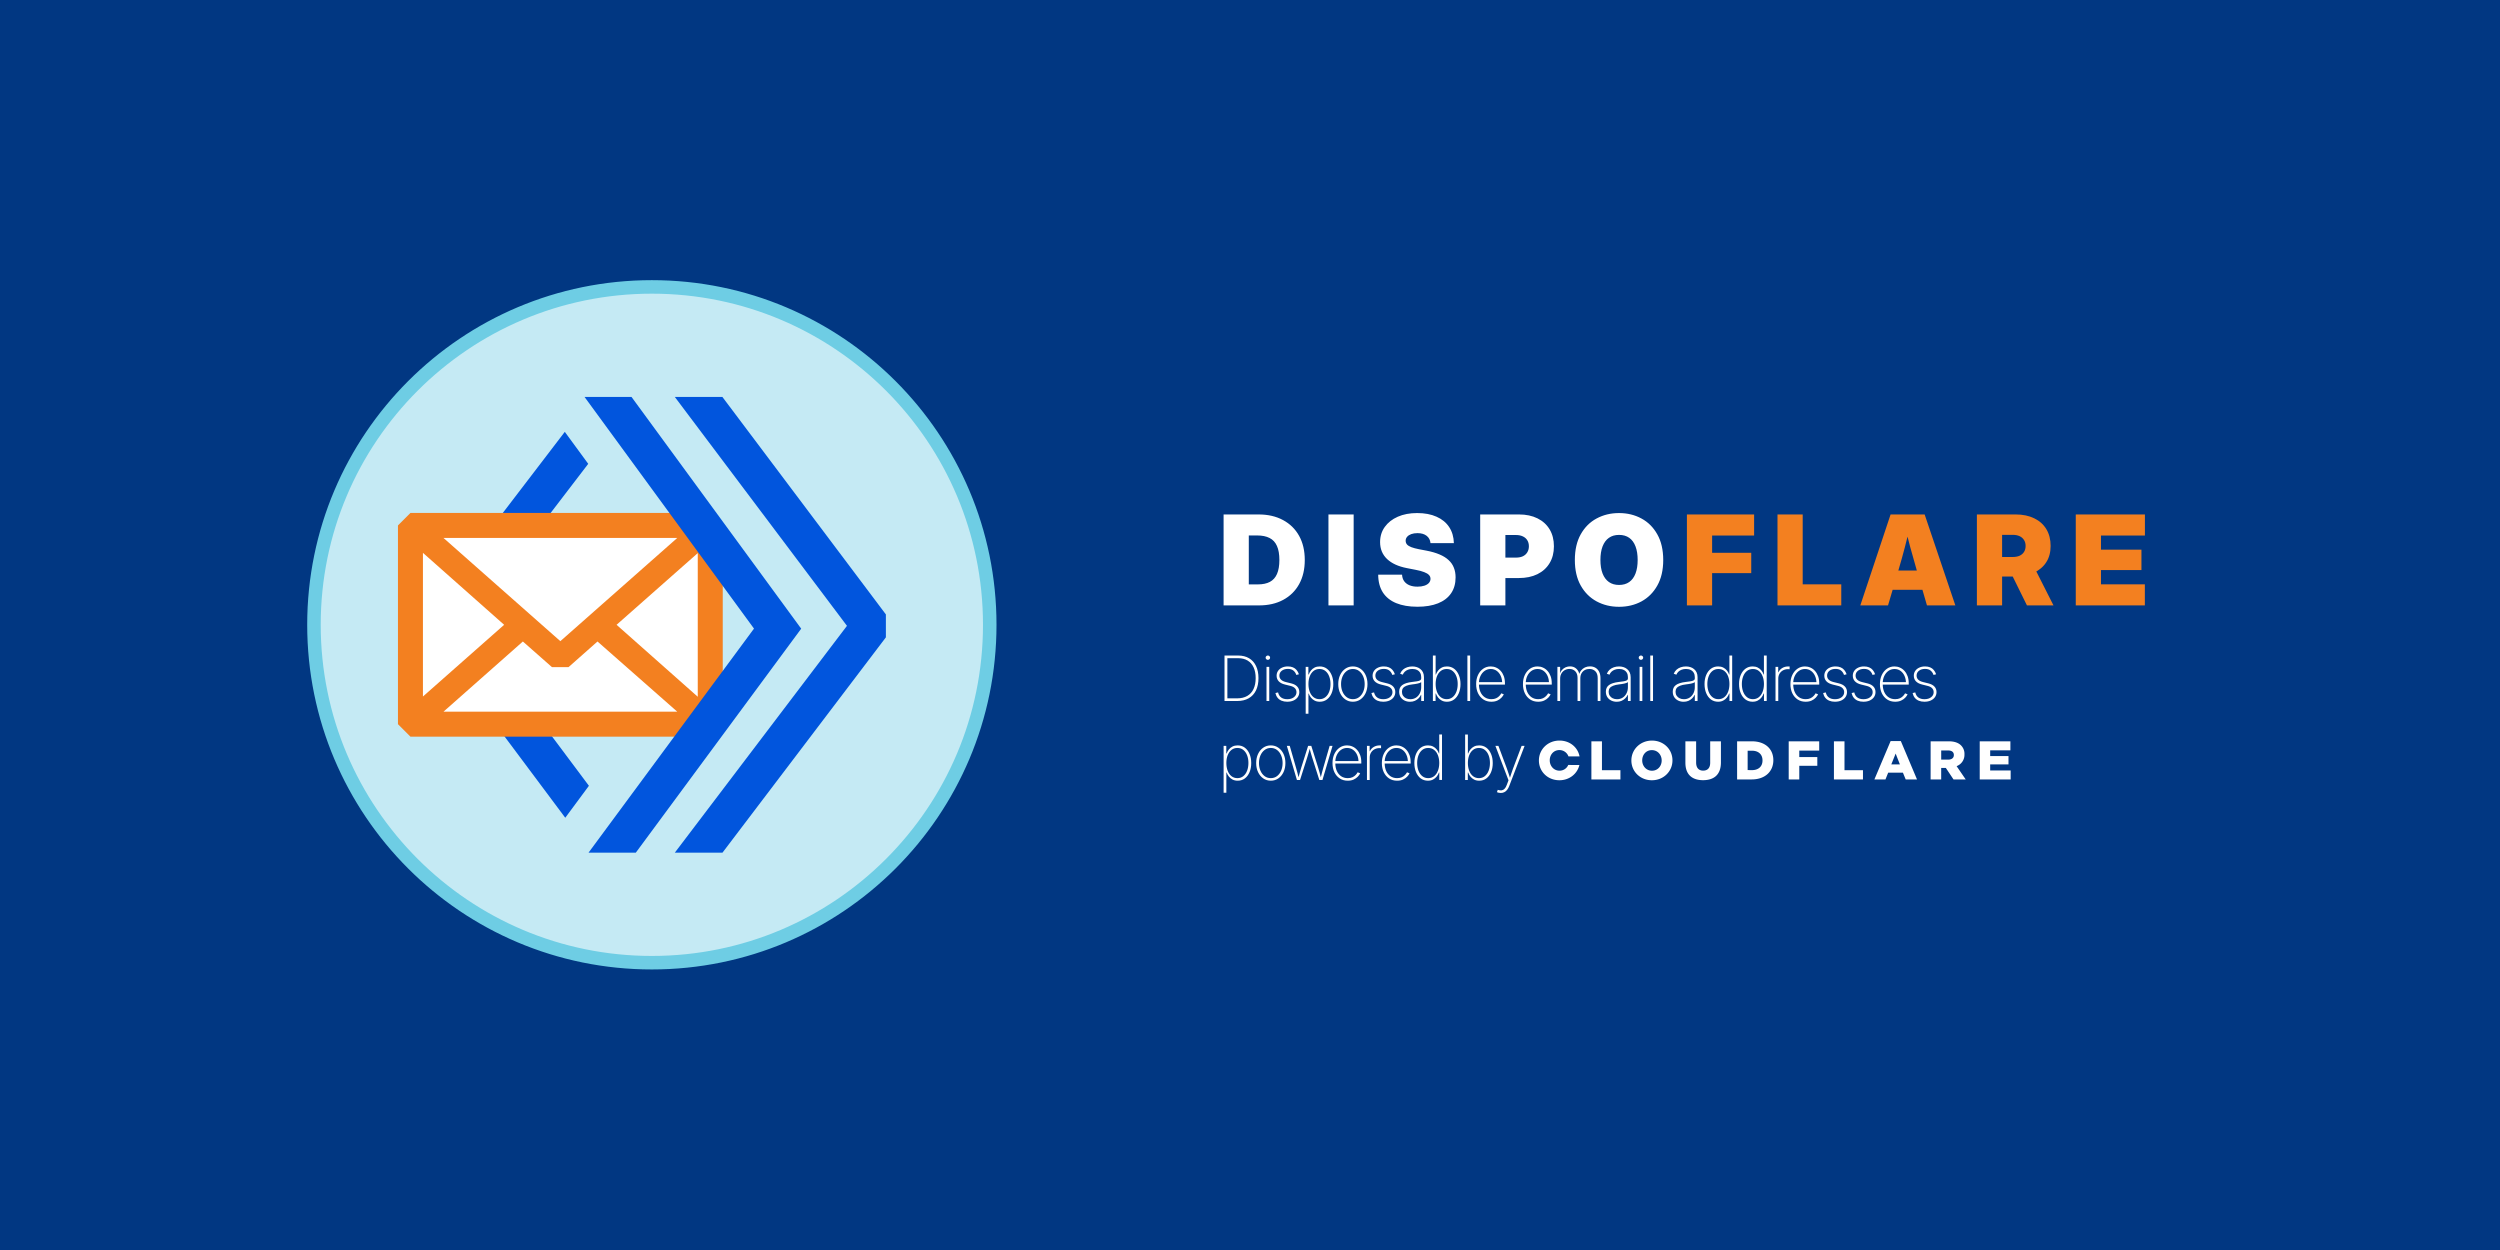
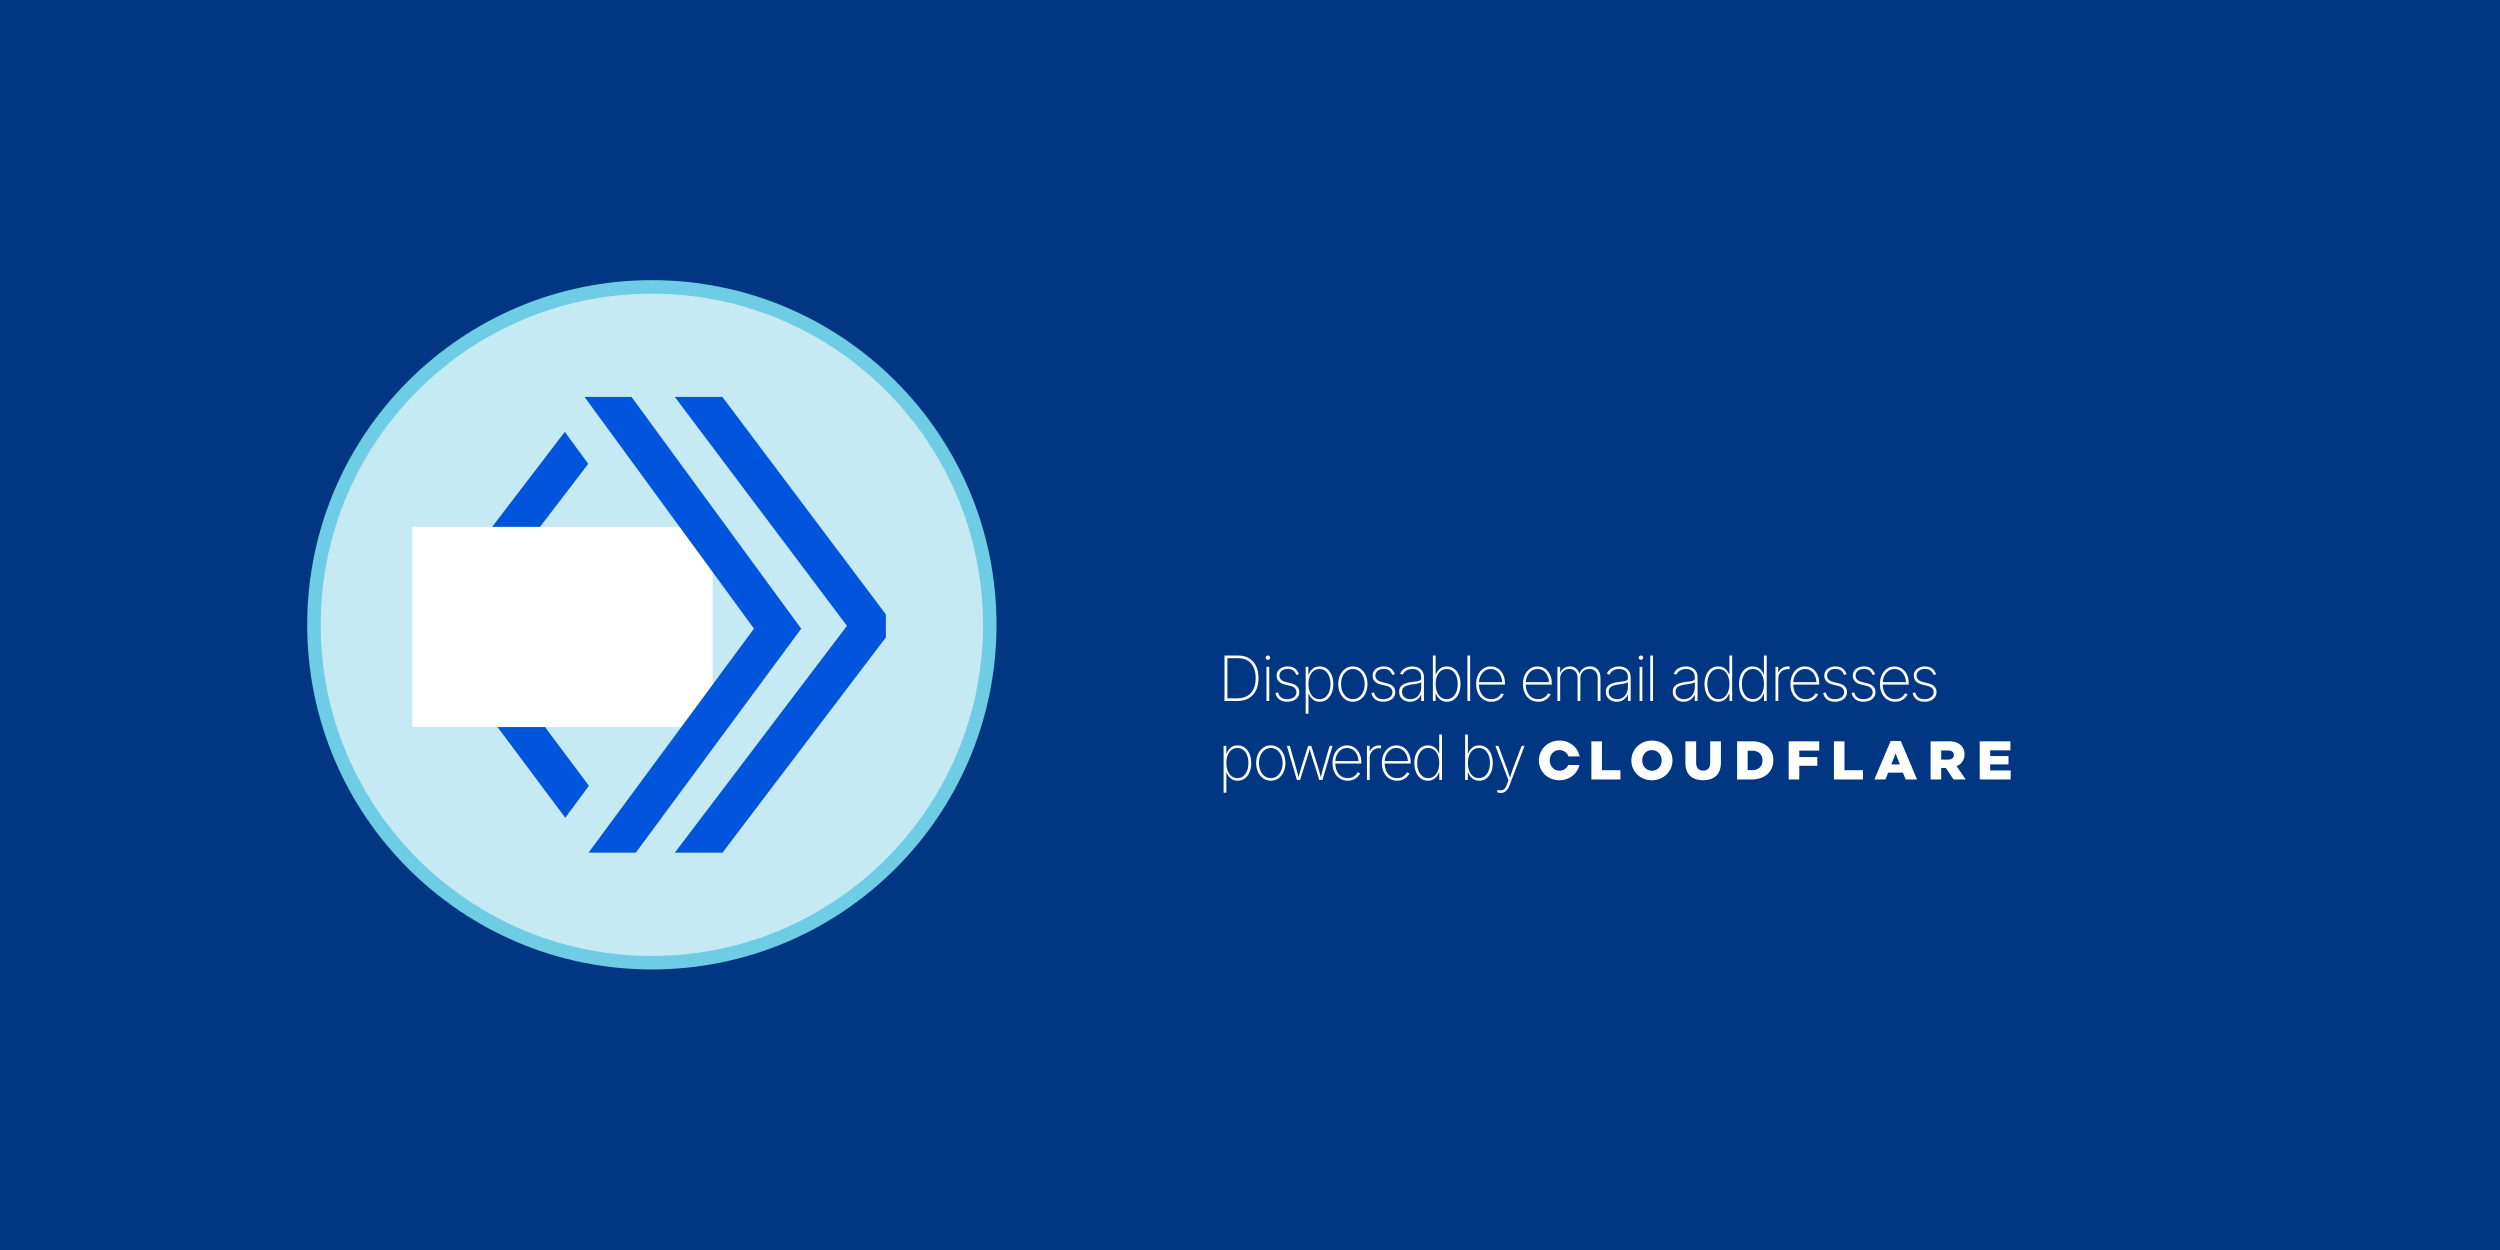
<svg xmlns="http://www.w3.org/2000/svg" version="1.2" viewBox="0 0 1280 640">
  <path fill="#013782" d="M0 0h1280v640H0Z" />
  <g transform="translate(-109.132 98.46) scale(.692)">
    <circle cx="640" cy="320" r="250" fill="#c5eaf4" stroke="#6ecde4" stroke-width="10" />
    <path fill="#0155dd" d="M593.434 439.105 503.1 318.286l89.827-117.39-17.336-23.659-101.235 132.395-.14 16.943 101.712 136.188z" />
    <path fill="#fff" d="M462.81 247.537h222.149v148.099H462.81Z" />
-     <path fill="#f38020" d="M683.209 237.242H461.387l-9.242 9.243v147.03l9.242 9.243H683.21l9.243-9.243v-147.03zm-110.91 94.866-86.474-76.38h172.984ZM530.705 320l-60.076 53.052v-106.29zm13.864 12.348 21.536 18.984h12.237l21.442-18.984 59.024 51.943H485.825ZM613.89 320l60.076-53.052v106.29z" />
    <path fill="#0155dd" d="M624.959 151.416h-34.756l125.37 171.394-122.42 165.774h34.981l122.364-165.718Z" />
    <path fill="#0155dd" d="M692.196 151.416H656.99l127.366 169.343L656.99 488.584h35.262l120.904-159.312V312.33Z" />
  </g>
  <g fill="#f38020" aria-label="DISPOFLARE" font-family="Inter Variable" font-size="64" letter-spacing="8" style="line-height:0;white-space:pre;shape-padding:1.825" word-spacing="0">
-     <path fill="#fff" d="M632.924 227.321h-12.75v-10.75h12.156q3.719 0 6.156-1.281 2.469-1.312 3.656-4.062 1.219-2.781 1.219-7.156 0-4.438-1.25-7.188-1.219-2.781-3.75-4.062-2.531-1.312-6.406-1.312h-11.969v-10.75h12.75q7.188 0 12.5 2.875 5.312 2.844 8.219 8.062 2.906 5.219 2.906 12.375 0 7.125-2.875 12.344-2.875 5.219-8.156 8.062-5.25 2.844-12.406 2.844zm-5.219-46.562v46.562h-12.906v-46.562zm53.688 0v46.562h-12.906v-46.562zm32.594 47.25q-6.312 0-10.812-1.844-4.469-1.844-6.844-5.5-2.344-3.687-2.375-9.062h12.219q.094 1.938 1.062 3.312 1 1.375 2.719 2.094 1.75.719 4.125.719 2.031 0 3.531-.5t2.312-1.406q.812-.938.812-2.125 0-1.125-.781-1.938-.781-.844-2.438-1.469-1.625-.656-4.25-1.156l-4.625-.906q-6.594-1.281-10.156-4.656-3.562-3.406-3.562-8.656 0-4.437 2.406-7.781 2.406-3.344 6.656-5.219 4.281-1.875 9.906-1.875 5.781 0 9.938 1.875 4.188 1.844 6.469 5.313 2.281 3.438 2.406 8.219h-11.969q-.219-2.375-1.969-3.75t-4.688-1.375q-1.844 0-3.219.5-1.344.5-2.094 1.375-.75.875-.75 2t.688 1.938q.719.781 2.219 1.375 1.5.562 3.844 1.031l3.781.719q3.969.75 6.812 1.969 2.844 1.188 4.656 2.906 1.844 1.688 2.688 3.906.875 2.188.875 4.938 0 4.781-2.312 8.156t-6.688 5.125q-4.375 1.75-10.594 1.75zm32.188-.688v-46.562h19.875q5.438 0 9.469 2 4.031 2 6.219 5.656 2.188 3.656 2.188 8.656 0 4.969-2.219 8.625-2.188 3.656-6.25 5.656-4.031 1.969-9.531 1.969h-12.219v-10.469h10.812q2.062 0 3.531-.687 1.469-.719 2.25-2.031.812-1.312.812-3.062 0-1.812-.812-3.094-.781-1.281-2.25-1.969-1.469-.719-3.531-.719H759.08v36.031zm71.094.719q-6.344 0-11.5-2.781-5.125-2.781-8.125-8.125-3-5.344-3-13.062 0-7.781 3-13.125 3-5.375 8.125-8.125 5.156-2.781 11.5-2.781 6.344 0 11.469 2.781 5.125 2.75 8.125 8.125 3.031 5.344 3.031 13.125 0 7.75-3.031 13.094-3 5.344-8.125 8.125-5.125 2.75-11.469 2.75zm0-11.188q3.094 0 5.219-1.5t3.219-4.375q1.094-2.875 1.094-6.906 0-4.062-1.094-6.938-1.094-2.906-3.219-4.406t-5.219-1.5q-3.062 0-5.188 1.5t-3.25 4.406q-1.094 2.875-1.094 6.938 0 4.031 1.094 6.906 1.125 2.875 3.25 4.375t5.188 1.5z" style="line-height:1;-inkscape-font-specification:&quot;Inter Variable, @opsz=21.5,wght=900&quot;;font-variation-settings:&quot;opsz&quot;21.5,&quot;wght&quot;900" transform="translate(11.68 82.641)" />
-     <path d="M852.018 227.321v-46.562h34.406v10.781h-21.5v8.844h20.031v10.406h-20.031v16.531zm46.375 0v-46.562h12.906v35.781h19.75v10.781zm42.406 0 15.5-46.562h17.438l15.719 46.562h-14.531l-5.25-18.062q-1.719-5.875-3.312-11.75-1.562-5.906-3.031-12.125h3.344q-1.5 6.219-3.062 12.125-1.531 5.875-3.281 11.75l-5.344 18.062zm11.531-8v-9.844h25.625v9.844zm48.156 8v-46.562h19.875q5.438 0 9.469 1.969 4.031 1.938 6.219 5.562t2.188 8.594q0 4.906-2.281 8.406-2.281 3.5-6.438 5.375-4.125 1.875-9.781 1.875h-11.344v-10h10.438q2.062 0 3.531-.656 1.469-.688 2.25-1.938.812-1.281.812-3.062 0-1.781-.812-3.031-.781-1.281-2.25-1.969-1.469-.688-3.531-.688h-5.438v36.125zm25.625 0-10.438-21.188h13.312l10.719 21.188zm25 0v-46.562h35.406v10.781h-22.5v7.25h20.719v10.438h-20.719v7.312h22.469v10.781z" style="line-height:1;-inkscape-font-specification:&quot;Inter Variable, @opsz=21.5,wght=900&quot;;font-variation-settings:&quot;opsz&quot;21.5,&quot;wght&quot;900" transform="translate(11.68 82.641)" />
-   </g>
+     </g>
  <g fill="#fff">
    <path d="M673.107 375.88H667.42v-1.359h5.625q3.094 0 5.219-1.234 2.141-1.234 3.219-3.547 1.094-2.328 1.094-5.562 0-3.203-1.047-5.484-1.047-2.297-3.062-3.516-2.016-1.219-4.938-1.219h-6.156v-1.359h6.219q3.281 0 5.609 1.391 2.328 1.375 3.562 3.969 1.25 2.594 1.25 6.219 0 3.672-1.281 6.297-1.281 2.625-3.734 4.016-2.438 1.391-5.891 1.391zm-5.016-23.281v23.281h-1.469V352.599Zm20.031 23.281v-17.469h1.406v17.469zm.688-21.078q-.453 0-.797-.328-.344-.328-.344-.781 0-.469.344-.781.344-.328.797-.328.484 0 .812.328.344.312.344.781 0 .453-.344.781-.328.328-.812.328zm9.938 21.453q-1.625 0-2.891-.516-1.25-.516-2.062-1.516-.797-1-1.109-2.422l1.359-.328q.391 1.719 1.594 2.609 1.203.875 3.109.875 2.109 0 3.406-1.016 1.312-1.016 1.312-2.578 0-1.203-.781-2.016-.766-.828-2.312-1.203l-2.781-.688q-2.141-.516-3.219-1.672-1.078-1.156-1.078-2.859 0-1.406.734-2.469.75-1.078 2.047-1.672 1.297-.609 2.984-.609 1.484 0 2.594.469 1.125.469 1.875 1.375.766.891 1.188 2.172l-1.328.344q-.484-1.438-1.531-2.266-1.031-.828-2.797-.828-1.922 0-3.141.953-1.203.953-1.203 2.484 0 1.219.812 2.047.812.828 2.5 1.25l2.719.672q2.062.5 3.109 1.641 1.062 1.125 1.062 2.812 0 1.453-.781 2.578-.781 1.109-2.172 1.75-1.391.625-3.219.625zm9.438 6.156v-24h1.375v3.906h.172q.406-1.125 1.156-2.062.75-.953 1.875-1.516t2.609-.562q2.094 0 3.656 1.156 1.562 1.156 2.422 3.203.875 2.031.875 4.656 0 2.641-.859 4.688-.859 2.047-2.422 3.219-1.562 1.156-3.656 1.156-1.5 0-2.625-.578-1.109-.578-1.875-1.531-.75-.953-1.156-2.078h-.141v10.344zm7.062-7.469q1.766 0 3.031-1.031 1.266-1.031 1.938-2.781.672-1.766.672-3.953 0-2.172-.672-3.906-.672-1.75-1.938-2.766-1.25-1.016-3.031-1.016-1.766 0-3.031 1t-1.953 2.734q-.672 1.734-.672 3.953 0 2.219.672 3.984.672 1.75 1.938 2.766 1.281 1.016 3.047 1.016zm17.094 1.312q-2.156 0-3.859-1.172-1.688-1.172-2.656-3.203-.969-2.047-.969-4.672 0-2.625.969-4.656.969-2.047 2.656-3.203 1.703-1.172 3.859-1.172 2.172 0 3.859 1.172 1.688 1.156 2.656 3.203.969 2.047.969 4.656 0 2.625-.969 4.672-.969 2.031-2.656 3.203-1.688 1.172-3.859 1.172zm0-1.312q1.828 0 3.188-1.031 1.359-1.031 2.109-2.781.75-1.766.75-3.922 0-2.141-.75-3.891-.75-1.766-2.109-2.797-1.359-1.031-3.188-1.031-1.812 0-3.172 1.047-1.359 1.031-2.125 2.781-.75 1.734-.75 3.891 0 2.156.75 3.922.766 1.75 2.125 2.781 1.359 1.031 3.172 1.031zm15.547 1.312q-1.625 0-2.891-.516-1.25-.516-2.062-1.516-.797-1-1.109-2.422l1.359-.328q.391 1.719 1.594 2.609 1.203.875 3.109.875 2.109 0 3.406-1.016 1.312-1.016 1.312-2.578 0-1.203-.781-2.016-.766-.828-2.312-1.203l-2.781-.688q-2.141-.516-3.219-1.672-1.078-1.156-1.078-2.859 0-1.406.734-2.469.75-1.078 2.047-1.672 1.297-.609 2.984-.609 1.484 0 2.594.469 1.125.469 1.875 1.375.766.891 1.188 2.172l-1.328.344q-.484-1.438-1.531-2.266-1.031-.828-2.797-.828-1.922 0-3.141.953-1.203.953-1.203 2.484 0 1.219.812 2.047.812.828 2.5 1.25l2.719.672q2.062.5 3.109 1.641 1.062 1.125 1.062 2.812 0 1.453-.781 2.578-.781 1.109-2.172 1.75-1.391.625-3.219.625zm13.703.016q-1.5 0-2.766-.609-1.266-.609-2.031-1.766-.75-1.156-.75-2.812 0-1.094.391-1.922.391-.844 1.188-1.438.812-.609 2.078-1 1.266-.406 3.016-.609 1.328-.156 2.359-.312 1.047-.156 1.641-.484.609-.344.609-1v-.719q0-1.281-.547-2.188-.531-.922-1.547-1.422-1-.516-2.406-.516-1.25 0-2.234.375-.984.375-1.672 1.031-.672.656-1.016 1.516l-1.359-.484q.516-1.266 1.453-2.094.953-.828 2.188-1.234 1.25-.406 2.609-.406 1.172 0 2.234.328 1.078.328 1.906 1.016.844.672 1.328 1.719.484 1.031.484 2.453v12.188h-1.406v-3.141h-.125q-.453.984-1.25 1.781-.797.797-1.906 1.281-1.094.469-2.469.469zm.172-1.312q1.625 0 2.875-.797 1.25-.812 1.969-2.203.719-1.406.719-3.156v-2.562q-.266.219-.766.406-.484.172-1.109.312-.609.141-1.281.234-.672.094-1.312.172-1.906.219-3.094.703-1.188.469-1.75 1.219-.547.75-.547 1.844 0 1.172.562 2.031.562.859 1.531 1.328.984.469 2.203.469zm18.75 1.297q-1.5 0-2.625-.578-1.109-.578-1.875-1.531-.75-.953-1.156-2.078h-.172v3.812h-1.375V352.599h1.406v9.719h.141q.406-1.125 1.156-2.062.75-.953 1.875-1.516t2.609-.562q2.094 0 3.656 1.156 1.562 1.156 2.422 3.203.875 2.031.875 4.656 0 2.641-.859 4.688-.859 2.047-2.422 3.219-1.562 1.156-3.656 1.156zm-.141-1.313q1.766 0 3.031-1.031 1.266-1.031 1.938-2.781.672-1.766.672-3.953 0-2.172-.672-3.906-.672-1.75-1.938-2.766-1.25-1.016-3.031-1.016-1.766 0-3.031 1t-1.953 2.734q-.672 1.734-.672 3.953t.672 3.984q.672 1.75 1.938 2.766 1.281 1.016 3.047 1.016zm12.016-22.344v23.281h-1.406V352.599Zm10.859 23.656q-2.359 0-4.125-1.172-1.75-1.172-2.719-3.203-.953-2.047-.953-4.656 0-2.609.953-4.656.969-2.047 2.656-3.219t3.844-1.172q1.484 0 2.797.594 1.328.578 2.328 1.703 1.016 1.109 1.594 2.703.578 1.594.578 3.641v.656h-13.859v-1.266h13.094l-.656.5q0-2.031-.734-3.672-.734-1.641-2.062-2.594-1.312-.953-3.078-.953-1.719 0-3.094.969-1.359.969-2.141 2.609-.781 1.641-.781 3.656v.578q0 2.188.75 3.922.766 1.719 2.188 2.719 1.438 1 3.422 1 1.438 0 2.438-.469 1.016-.484 1.656-1.188.656-.703.984-1.344l1.297.516q-.391.875-1.234 1.75-.844.875-2.125 1.469-1.281.578-3.016.578zm23.969 0q-2.359 0-4.125-1.172-1.75-1.172-2.719-3.203-.953-2.047-.953-4.656 0-2.609.953-4.656.969-2.047 2.656-3.219t3.844-1.172q1.484 0 2.797.594 1.328.578 2.328 1.703 1.016 1.109 1.594 2.703.578 1.594.578 3.641v.656h-13.859v-1.266h13.094l-.656.5q0-2.031-.734-3.672-.734-1.641-2.062-2.594-1.312-.953-3.078-.953-1.719 0-3.094.969-1.359.969-2.141 2.609-.781 1.641-.781 3.656v.578q0 2.188.75 3.922.766 1.719 2.188 2.719 1.438 1 3.422 1 1.438 0 2.438-.469 1.016-.484 1.656-1.188.656-.703.984-1.344l1.297.516q-.391.875-1.234 1.75-.844.875-2.125 1.469-1.281.578-3.016.578zm9.844-.375v-17.469h1.391v4.047h-.234q.359-1.5 1.172-2.453.828-.953 1.906-1.406 1.094-.453 2.25-.453 1.922 0 3.219 1.203 1.312 1.203 1.656 3.297h-.312q.297-1.422 1.109-2.422.812-1.016 1.969-1.547 1.172-.531 2.547-.531 1.594 0 2.797.703 1.219.703 1.891 2.047.688 1.328.688 3.25v11.734h-1.422v-11.719q0-2.312-1.188-3.5-1.172-1.188-3.047-1.188-1.328 0-2.39.578-1.047.578-1.656 1.656-.609 1.062-.609 2.562v11.609h-1.422v-11.812q0-2.172-1.141-3.375-1.141-1.219-3-1.219-1.312 0-2.406.609-1.078.609-1.719 1.719-.641 1.109-.641 2.594v11.484zm30.359.391q-1.5 0-2.766-.609t-2.031-1.766q-.75-1.156-.75-2.812 0-1.094.391-1.922.391-.844 1.188-1.438.812-.609 2.078-1 1.266-.406 3.016-.609 1.328-.156 2.359-.312 1.047-.156 1.641-.484.609-.344.609-1v-.719q0-1.281-.547-2.188-.531-.922-1.547-1.422-1-.516-2.406-.516-1.25 0-2.234.375-.984.375-1.672 1.031-.672.656-1.016 1.516l-1.359-.484q.516-1.266 1.453-2.094.953-.828 2.188-1.234 1.25-.406 2.609-.406 1.172 0 2.234.328 1.078.328 1.906 1.016.844.672 1.328 1.719.484 1.031.484 2.453v12.188h-1.406v-3.141h-.125q-.453.984-1.25 1.781-.797.797-1.906 1.281-1.094.469-2.469.469zm.172-1.312q1.625 0 2.875-.797 1.25-.812 1.969-2.203.719-1.406.719-3.156v-2.562q-.266.219-.766.406-.484.172-1.109.312-.609.141-1.281.234-.672.094-1.312.172-1.906.219-3.094.703-1.188.469-1.75 1.219-.547.75-.547 1.844 0 1.172.562 2.031.562.859 1.531 1.328.984.469 2.203.469zm11.547.922v-17.469h1.406v17.469zm.688-21.078q-.453 0-.797-.328-.344-.328-.344-.781 0-.469.344-.781.344-.328.797-.328.484 0 .812.328.344.312.344.781 0 .453-.344.781-.328.328-.812.328zm6.188-2.203v23.281h-1.406V352.599Zm15.656 23.672q-1.5 0-2.766-.609t-2.031-1.766q-.75-1.156-.75-2.812 0-1.094.391-1.922.391-.844 1.188-1.438.812-.609 2.078-1 1.266-.406 3.016-.609 1.328-.156 2.359-.312 1.047-.156 1.641-.484.609-.344.609-1v-.719q0-1.281-.547-2.188-.531-.922-1.547-1.422-1-.516-2.406-.516-1.25 0-2.234.375-.984.375-1.672 1.031-.672.656-1.016 1.516l-1.359-.484q.516-1.266 1.453-2.094.953-.828 2.188-1.234 1.25-.406 2.609-.406 1.172 0 2.234.328 1.078.328 1.906 1.016.844.672 1.328 1.719.484 1.031.484 2.453v12.188h-1.406v-3.141h-.125q-.453.984-1.25 1.781-.797.797-1.906 1.281-1.094.469-2.469.469zm.172-1.312q1.625 0 2.875-.797 1.25-.812 1.969-2.203.719-1.406.719-3.156v-2.562q-.266.219-.766.406-.484.172-1.109.312-.609.141-1.281.234-.672.094-1.312.172-1.906.219-3.094.703-1.188.469-1.75 1.219-.547.75-.547 1.844 0 1.172.562 2.031.562.859 1.531 1.328.984.469 2.203.469zm17.5 1.297q-2.094 0-3.672-1.156-1.562-1.172-2.422-3.219-.859-2.047-.859-4.688 0-2.625.859-4.656.875-2.047 2.438-3.203 1.578-1.156 3.656-1.156 1.5 0 2.609.562 1.125.562 1.891 1.516.766.938 1.141 2.062h.141v-9.719h1.422v23.281h-1.391v-3.812h-.172q-.391 1.125-1.156 2.078-.766.953-1.891 1.531-1.109.578-2.594.578zm.141-1.312q1.766 0 3.031-1.016 1.266-1.016 1.938-2.766.688-1.766.688-3.984 0-2.219-.688-3.953-.672-1.734-1.938-2.734t-3.031-1q-1.781 0-3.047 1.016-1.266 1.016-1.938 2.766-.672 1.734-.672 3.906 0 2.188.672 3.953.672 1.75 1.938 2.781 1.266 1.031 3.047 1.031zm17.531 1.312q-2.094 0-3.672-1.156-1.562-1.172-2.422-3.219-.859-2.047-.859-4.688 0-2.625.859-4.656.875-2.047 2.438-3.203 1.578-1.156 3.656-1.156 1.5 0 2.609.562 1.125.562 1.891 1.516.766.938 1.141 2.062h.141v-9.719h1.422v23.281h-1.391v-3.812h-.172q-.391 1.125-1.156 2.078-.766.953-1.891 1.531-1.109.578-2.594.578zm.141-1.312q1.766 0 3.031-1.016 1.266-1.016 1.938-2.766.688-1.766.688-3.984 0-2.219-.688-3.953-.672-1.734-1.938-2.734-1.266-1-3.031-1-1.781 0-3.047 1.016-1.266 1.016-1.938 2.766-.672 1.734-.672 3.906 0 2.188.672 3.953.672 1.75 1.938 2.781 1.266 1.031 3.047 1.031zm11.578.938v-17.469h1.375v2.75h.125q.578-1.344 1.922-2.156 1.359-.828 3.078-.828.188 0 .359.015h.359v1.422q-.094 0-.312-.016-.219-.031-.5-.031-1.438 0-2.578.625-1.125.625-1.781 1.719-.641 1.094-.641 2.516v11.453zm15.427.375q-2.359 0-4.125-1.172-1.75-1.172-2.719-3.203-.953-2.047-.953-4.656 0-2.609.953-4.656.969-2.047 2.656-3.219t3.844-1.172q1.484 0 2.797.594 1.328.578 2.328 1.703 1.016 1.109 1.594 2.703.578 1.594.578 3.641v.656h-13.859v-1.266h13.094l-.656.5q0-2.031-.734-3.672-.734-1.641-2.062-2.594-1.312-.953-3.078-.953-1.719 0-3.094.969-1.359.969-2.141 2.609-.781 1.641-.781 3.656v.578q0 2.188.75 3.922.766 1.719 2.188 2.719 1.438 1 3.422 1 1.438 0 2.438-.469 1.016-.484 1.656-1.188.656-.703.984-1.344l1.297.516q-.391.875-1.234 1.75-.844.875-2.125 1.469-1.281.578-3.016.578zm15 0q-1.625 0-2.89-.516-1.25-.516-2.062-1.516-.797-1-1.109-2.422l1.359-.328q.391 1.719 1.594 2.609 1.203.875 3.109.875 2.109 0 3.406-1.016 1.312-1.016 1.312-2.578 0-1.203-.781-2.016-.766-.828-2.312-1.203l-2.781-.688q-2.141-.516-3.219-1.672-1.078-1.156-1.078-2.859 0-1.406.734-2.469.75-1.078 2.047-1.672 1.297-.609 2.984-.609 1.484 0 2.594.469 1.125.469 1.875 1.375.766.891 1.188 2.172l-1.328.344q-.484-1.438-1.531-2.266-1.031-.828-2.797-.828-1.922 0-3.14.953-1.203.953-1.203 2.484 0 1.219.812 2.047.812.828 2.5 1.25l2.719.672q2.062.5 3.109 1.641 1.062 1.125 1.062 2.812 0 1.453-.781 2.578-.781 1.109-2.172 1.75-1.391.625-3.219.625zm14.594 0q-1.625 0-2.891-.516-1.25-.516-2.062-1.516-.797-1-1.109-2.422l1.359-.328q.391 1.719 1.594 2.609 1.203.875 3.109.875 2.109 0 3.406-1.016 1.312-1.016 1.312-2.578 0-1.203-.781-2.016-.766-.828-2.312-1.203l-2.781-.688q-2.141-.516-3.219-1.672-1.078-1.156-1.078-2.859 0-1.406.734-2.469.75-1.078 2.047-1.672 1.297-.609 2.984-.609 1.484 0 2.594.469 1.125.469 1.875 1.375.766.891 1.188 2.172l-1.328.344q-.484-1.438-1.531-2.266-1.031-.828-2.797-.828-1.922 0-3.141.953-1.203.953-1.203 2.484 0 1.219.812 2.047.812.828 2.5 1.25l2.719.672q2.062.5 3.109 1.641 1.062 1.125 1.062 2.812 0 1.453-.781 2.578-.781 1.109-2.172 1.75-1.391.625-3.219.625zm16.234 0q-2.359 0-4.125-1.172-1.75-1.172-2.719-3.203-.953-2.047-.953-4.656 0-2.609.953-4.656.969-2.047 2.656-3.219t3.844-1.172q1.484 0 2.797.594 1.328.578 2.328 1.703 1.016 1.109 1.594 2.703.578 1.594.578 3.641v.656h-13.859v-1.266h13.094l-.656.5q0-2.031-.734-3.672t-2.062-2.594q-1.312-.953-3.078-.953-1.719 0-3.094.969-1.359.969-2.141 2.609-.781 1.641-.781 3.656v.578q0 2.188.75 3.922.766 1.719 2.188 2.719 1.438 1 3.422 1 1.438 0 2.438-.469 1.016-.484 1.656-1.188.656-.703.984-1.344l1.297.516q-.391.875-1.234 1.75-.844.875-2.125 1.469-1.281.578-3.016.578zm15 0q-1.625 0-2.891-.516-1.25-.516-2.062-1.516-.797-1-1.109-2.422l1.359-.328q.391 1.719 1.594 2.609 1.203.875 3.109.875 2.109 0 3.406-1.016 1.312-1.016 1.312-2.578 0-1.203-.781-2.016-.766-.828-2.312-1.203l-2.781-.688q-2.141-.516-3.219-1.672-1.078-1.156-1.078-2.859 0-1.406.734-2.469.75-1.078 2.047-1.672 1.297-.609 2.984-.609 1.484 0 2.594.469 1.125.469 1.875 1.375.766.891 1.188 2.172l-1.328.344q-.484-1.438-1.531-2.266-1.031-.828-2.797-.828-1.922 0-3.141.953-1.203.953-1.203 2.484 0 1.219.812 2.047.812.828 2.5 1.25l2.719.672q2.062.5 3.109 1.641 1.062 1.125 1.062 2.812 0 1.453-.781 2.578-.781 1.109-2.172 1.75-1.391.625-3.219.625zm-358.833 46.582v-24h1.375v3.906h.172q.406-1.125 1.156-2.062.75-.953 1.875-1.516 1.125-.562 2.609-.562 2.094 0 3.656 1.156 1.562 1.156 2.422 3.203.875 2.031.875 4.656 0 2.641-.86 4.688-.859 2.047-2.422 3.219-1.562 1.156-3.656 1.156-1.5 0-2.625-.578-1.109-.578-1.875-1.531-.75-.953-1.156-2.078h-.141v10.344zm7.062-7.469q1.766 0 3.031-1.031 1.266-1.031 1.938-2.781.672-1.766.672-3.953 0-2.172-.672-3.906-.672-1.75-1.938-2.766-1.25-1.016-3.031-1.016-1.766 0-3.031 1-1.266 1-1.953 2.734-.672 1.734-.672 3.953 0 2.219.672 3.984.672 1.75 1.937 2.766 1.281 1.016 3.047 1.016zm17.094 1.312q-2.156 0-3.859-1.172-1.688-1.172-2.656-3.203-.969-2.047-.969-4.672t.969-4.656q.969-2.047 2.656-3.203 1.703-1.172 3.859-1.172 2.172 0 3.859 1.172 1.688 1.156 2.656 3.203.969 2.047.969 4.656 0 2.625-.969 4.672-.969 2.031-2.656 3.203-1.688 1.172-3.859 1.172zm0-1.312q1.828 0 3.188-1.031 1.359-1.031 2.109-2.781.75-1.766.75-3.922 0-2.141-.75-3.891-.75-1.766-2.109-2.797-1.359-1.031-3.188-1.031-1.812 0-3.172 1.047-1.359 1.031-2.125 2.781-.75 1.734-.75 3.891 0 2.156.75 3.922.766 1.75 2.125 2.781 1.359 1.031 3.172 1.031zm13.375.938-5.156-17.469h1.484l3.219 11.188q.359 1.234.703 2.562.359 1.312.719 2.859h-.266q.375-1.5.75-2.828.375-1.344.75-2.594l3.531-11.188h1.625l3.516 11.188q.391 1.234.75 2.562.375 1.328.75 2.859h-.266q.359-1.516.703-2.844.359-1.328.703-2.578l3.234-11.188h1.484l-5.156 17.469h-1.609l-3.703-11.641q-.25-.812-.484-1.625l-.469-1.656q-.234-.844-.469-1.719h.391q-.234.875-.469 1.719-.234.828-.484 1.656-.234.828-.484 1.625l-3.703 11.641zm26.016.375q-2.359 0-4.125-1.172-1.75-1.172-2.719-3.203-.953-2.047-.953-4.656t.953-4.656q.969-2.047 2.656-3.219t3.844-1.172q1.484 0 2.797.594 1.328.578 2.328 1.703 1.016 1.109 1.594 2.703.578 1.594.578 3.641v.656h-13.859v-1.266h13.094l-.656.5q0-2.031-.734-3.672-.734-1.641-2.062-2.594-1.312-.953-3.078-.953-1.719 0-3.094.969-1.359.969-2.141 2.609-.781 1.641-.781 3.656v.578q0 2.188.75 3.922.766 1.719 2.188 2.719 1.438 1 3.422 1 1.438 0 2.438-.469 1.016-.484 1.656-1.188.656-.703.984-1.344l1.297.516q-.391.875-1.234 1.75-.844.875-2.125 1.469-1.281.578-3.016.578zm9.844-.375v-17.469h1.375v2.75h.125q.578-1.344 1.922-2.156 1.359-.828 3.078-.828.188 0 .359.015h.359v1.422q-.094 0-.312-.016-.219-.031-.5-.031-1.438 0-2.578.625-1.125.625-1.781 1.719-.641 1.094-.641 2.516v11.453zm15.427.375q-2.359 0-4.125-1.172-1.75-1.172-2.719-3.203-.953-2.047-.953-4.656t.953-4.656q.969-2.047 2.656-3.219t3.844-1.172q1.484 0 2.797.594 1.328.578 2.328 1.703 1.016 1.109 1.594 2.703.578 1.594.578 3.641v.656h-13.859v-1.266h13.094l-.656.5q0-2.031-.734-3.672-.734-1.641-2.062-2.594-1.312-.953-3.078-.953-1.719 0-3.094.969-1.359.969-2.141 2.609-.781 1.641-.781 3.656v.578q0 2.188.75 3.922.766 1.719 2.188 2.719 1.438 1 3.422 1 1.438 0 2.438-.469 1.016-.484 1.656-1.188.656-.703.984-1.344l1.297.516q-.391.875-1.234 1.75-.844.875-2.125 1.469-1.281.578-3.016.578zm15.797 0q-2.094 0-3.672-1.156-1.562-1.172-2.422-3.219-.859-2.047-.859-4.688 0-2.625.859-4.656.875-2.047 2.438-3.203 1.578-1.156 3.656-1.156 1.5 0 2.609.562 1.125.562 1.891 1.516.766.938 1.141 2.062h.141v-9.719h1.422v23.281h-1.391v-3.812h-.172q-.391 1.125-1.156 2.078-.766.953-1.891 1.531-1.109.578-2.594.578zm.141-1.312q1.766 0 3.031-1.016 1.266-1.016 1.938-2.766.688-1.766.688-3.984 0-2.219-.688-3.953-.672-1.734-1.938-2.734-1.266-1-3.031-1-1.781 0-3.047 1.016-1.266 1.016-1.938 2.766-.672 1.734-.672 3.906 0 2.188.672 3.953.672 1.75 1.937 2.781 1.266 1.031 3.047 1.031zm26.109 1.312q-1.5 0-2.625-.578-1.109-.578-1.875-1.531-.75-.953-1.156-2.078h-.172v3.812h-1.375v-23.281h1.406v9.719h.141q.406-1.125 1.156-2.062.75-.953 1.875-1.516 1.125-.562 2.609-.562 2.094 0 3.656 1.156 1.562 1.156 2.422 3.203.875 2.031.875 4.656 0 2.641-.859 4.688-.859 2.047-2.422 3.219-1.562 1.156-3.656 1.156zm-.141-1.312q1.766 0 3.031-1.031 1.266-1.031 1.938-2.781.672-1.766.672-3.953 0-2.172-.672-3.906-.672-1.75-1.937-2.766-1.25-1.016-3.031-1.016-1.766 0-3.031 1t-1.953 2.734q-.672 1.734-.672 3.953 0 2.219.672 3.984.672 1.75 1.938 2.766 1.281 1.016 3.047 1.016zm9.219 7.188.422-1.219.203.062q1.016.359 1.844.203.828-.141 1.469-.828.641-.672 1.094-1.922l.891-2.375-6.719-17.641h1.547l4.328 11.594q.516 1.375.938 2.75.438 1.359.875 2.688h-.469q.453-1.328.875-2.688.438-1.375.953-2.75l4.375-11.594h1.531l-7.859 20.547q-.453 1.188-1.094 1.984-.625.797-1.438 1.188-.797.406-1.781.406-.547 0-1.062-.109-.516-.109-.922-.297z" aria-label="Disposable email addresses powered by" font-family="Inter Variable" font-size="32" style="-inkscape-font-specification:&quot;Inter Variable, @wght=200&quot;;font-variation-settings:&quot;wght&quot;200;white-space:pre;inline-size:399.671" transform="translate(-39.675 -16.965)" />
    <path d="M829.658 394.339v4.739h-14.869v-19.528h5.408v14.79zm5.607-4.949v-.051c0-5.607 4.54-10.159 10.545-10.159 6.004 0 10.488 4.495 10.488 10.102v.057c0 5.607-4.54 10.153-10.545 10.153-6.004 0-10.488-4.512-10.488-10.102m15.51 0v-.051c0-2.838-2.037-5.272-5.023-5.272-2.985 0-4.937 2.395-4.937 5.215v.057c0 2.838 2.037 5.272 4.994 5.272 2.957 0 4.966-2.401 4.966-5.221m12.145 1.135v-10.976h5.499v10.851c0 2.838 1.419 4.16 3.598 4.16 2.179 0 3.598-1.283 3.598-4.018v-10.993h5.494v10.823c0 6.305-3.598 9.08-9.149 9.08-5.55 0-9.041-2.838-9.041-8.927m26.475-10.976h7.531c6.975 0 11.021 4.018 11.021 9.648v.057c0 5.635-4.103 9.818-11.129 9.818h-7.423Zm7.616 14.755c3.235 0 5.386-1.788 5.386-4.943v-.051c0-3.127-2.151-4.943-5.386-4.943h-2.219v9.915zm33.45-6.691v4.489h-9.234v6.975h-5.414v-19.528h15.618v4.744h-10.204v3.32zm23.376 6.725v4.739h-14.869v-19.528h5.409v14.79zm14.165-14.926h5.216l8.291 19.665h-5.8l-1.425-3.485h-7.537l-1.39 3.485h-5.675zm4.739 11.963-2.174-5.55-2.225 5.55zm15.737-11.827h9.233c2.991 0 5.051.783 6.362 2.123a6.038 6.038 0 0 1 1.731 4.54v.057a6.175 6.175 0 0 1-4.018 5.999l4.659 6.81h-6.243l-3.939-5.913h-2.372v5.913h-5.414zm8.984 9.375c1.845 0 2.906-.897 2.906-2.316v-.057c0-1.538-1.135-2.316-2.934-2.316h-3.541v4.688zm31.997 5.55v4.603h-15.845v-19.528h15.709v4.603h-10.352v2.957h9.375v4.268h-9.375v3.099zm-226.52-2.815a4.79 4.79 0 0 1-4.472 2.928c-2.962 0-4.994-2.457-4.994-5.272v-.057c0-2.838 1.981-5.221 4.937-5.221a4.903 4.903 0 0 1 4.642 3.24h5.675c-.885-4.648-4.966-8.104-10.261-8.104-6.027 0-10.544 4.54-10.544 10.159v.057c0 5.607 4.461 10.102 10.488 10.102 5.153 0 9.182-3.337 10.244-7.809z" class="cls-1" />
  </g>
</svg>